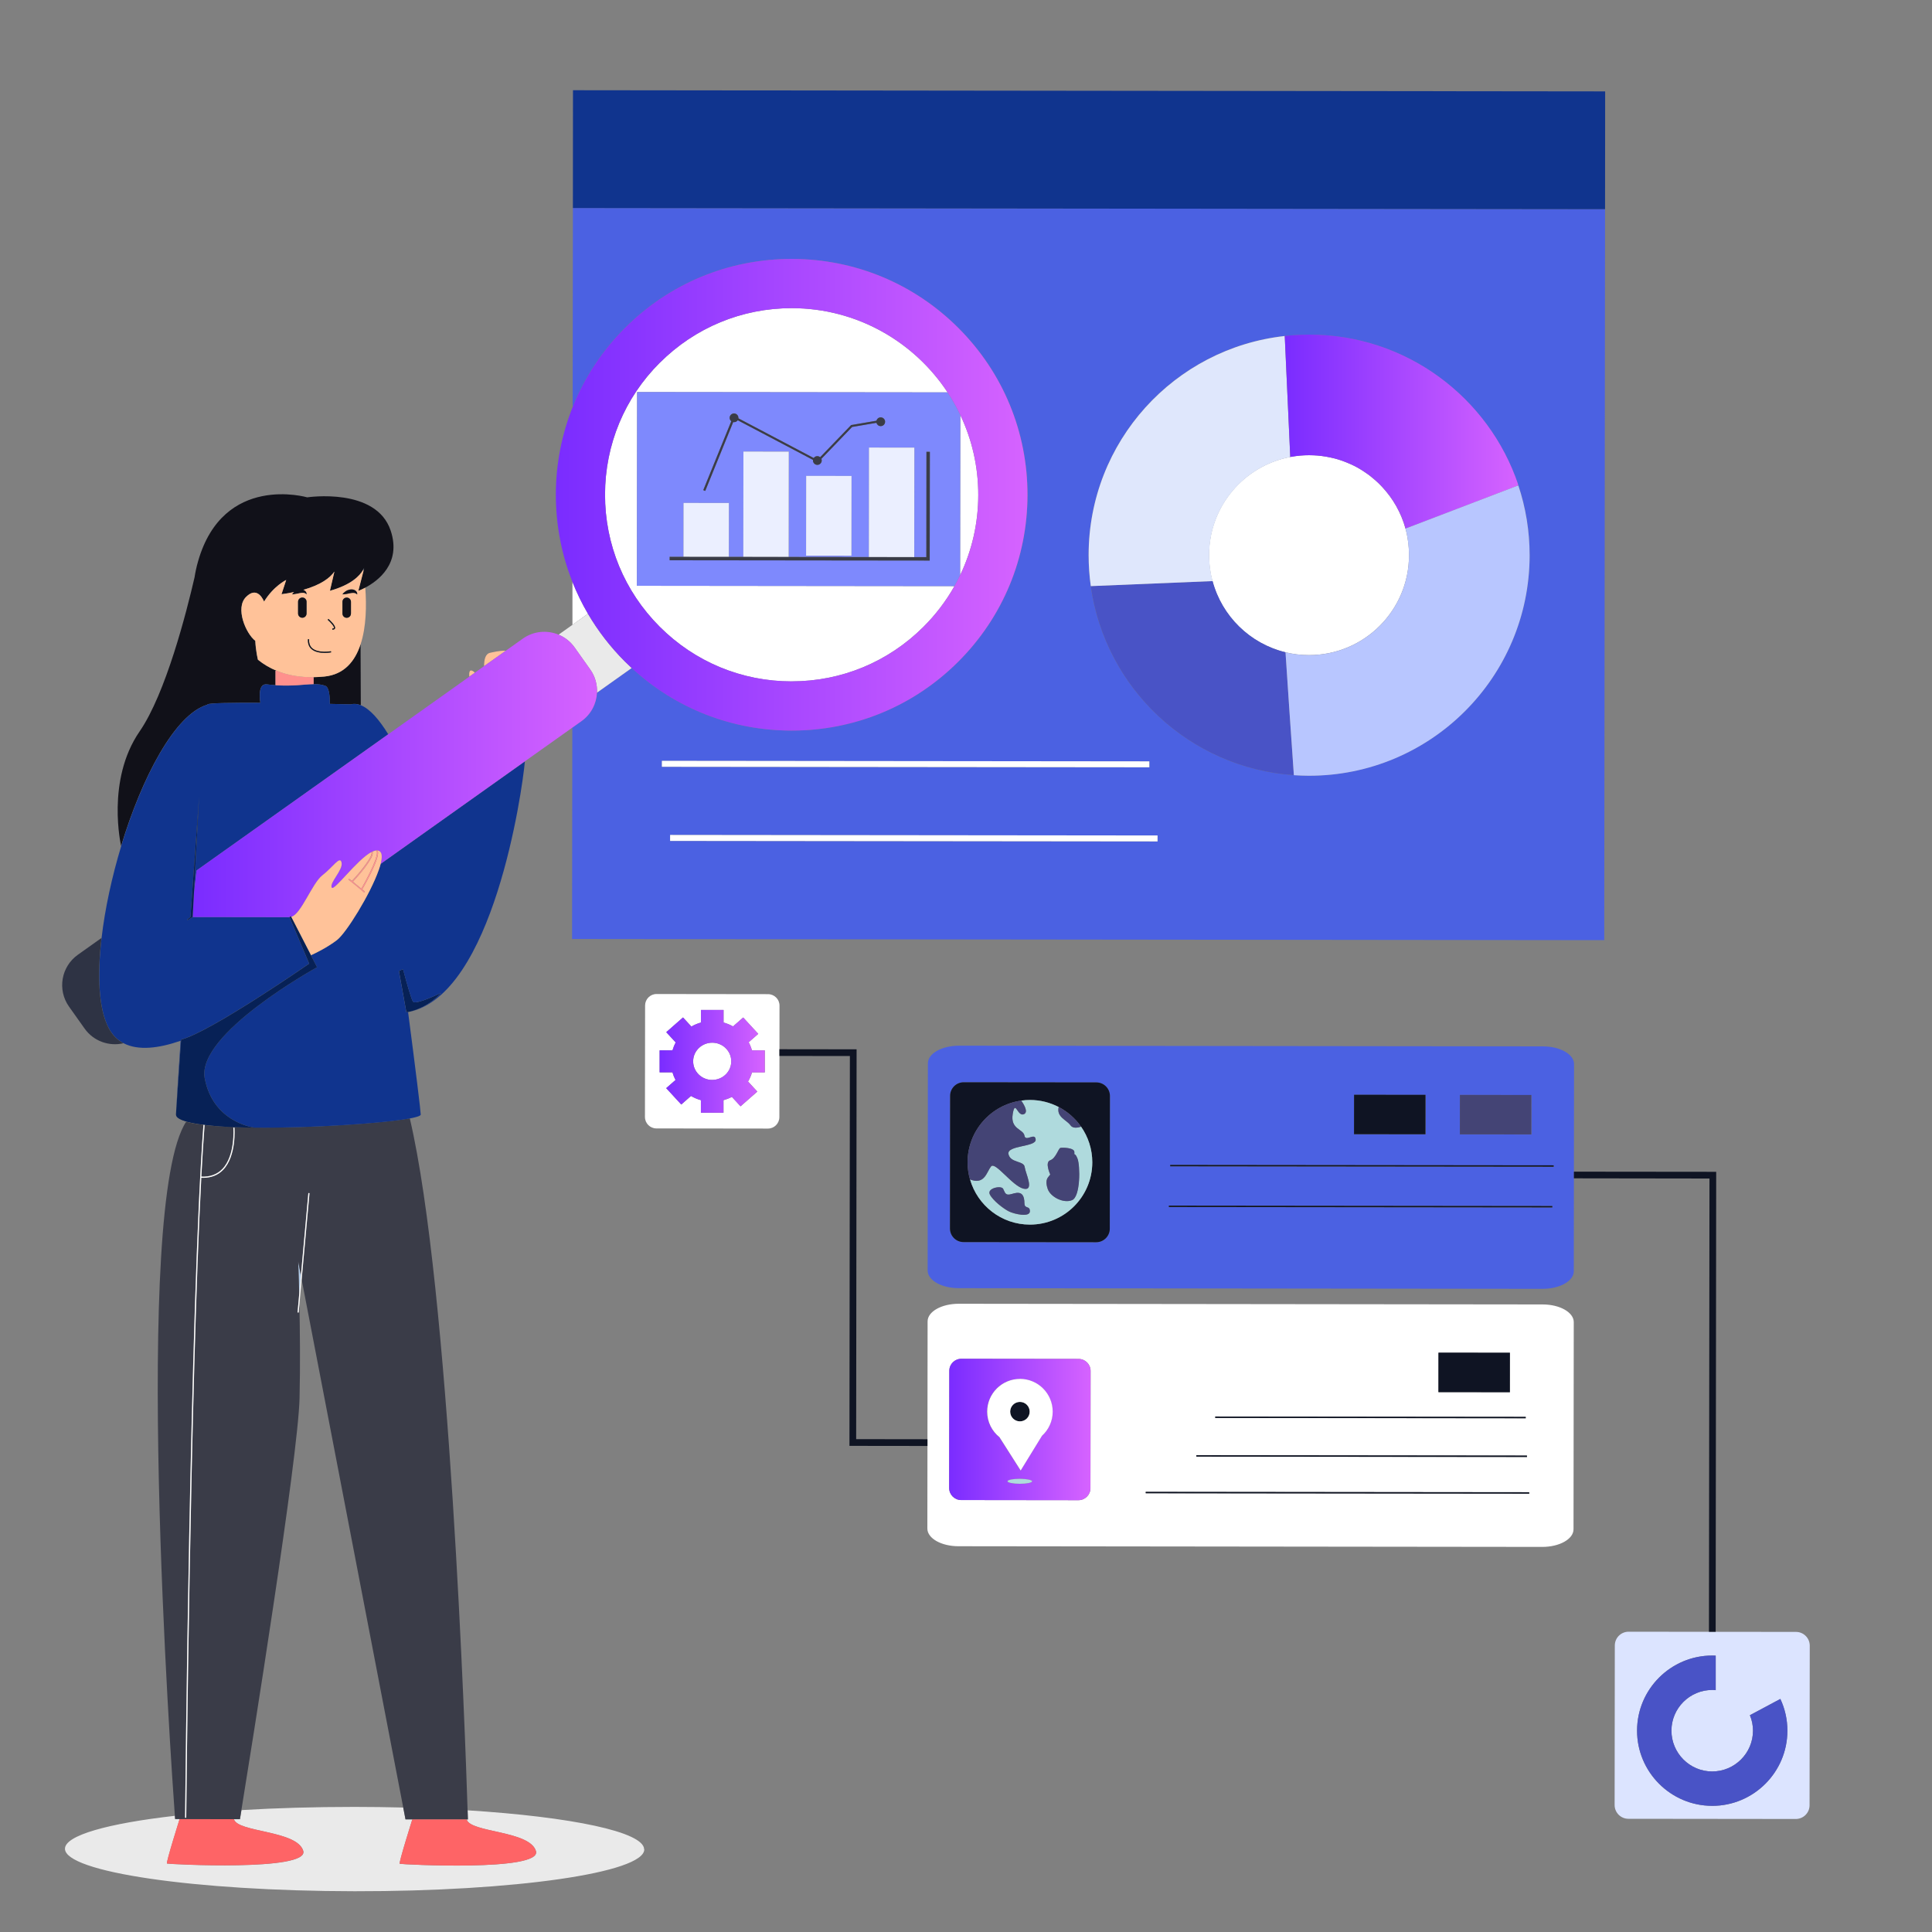
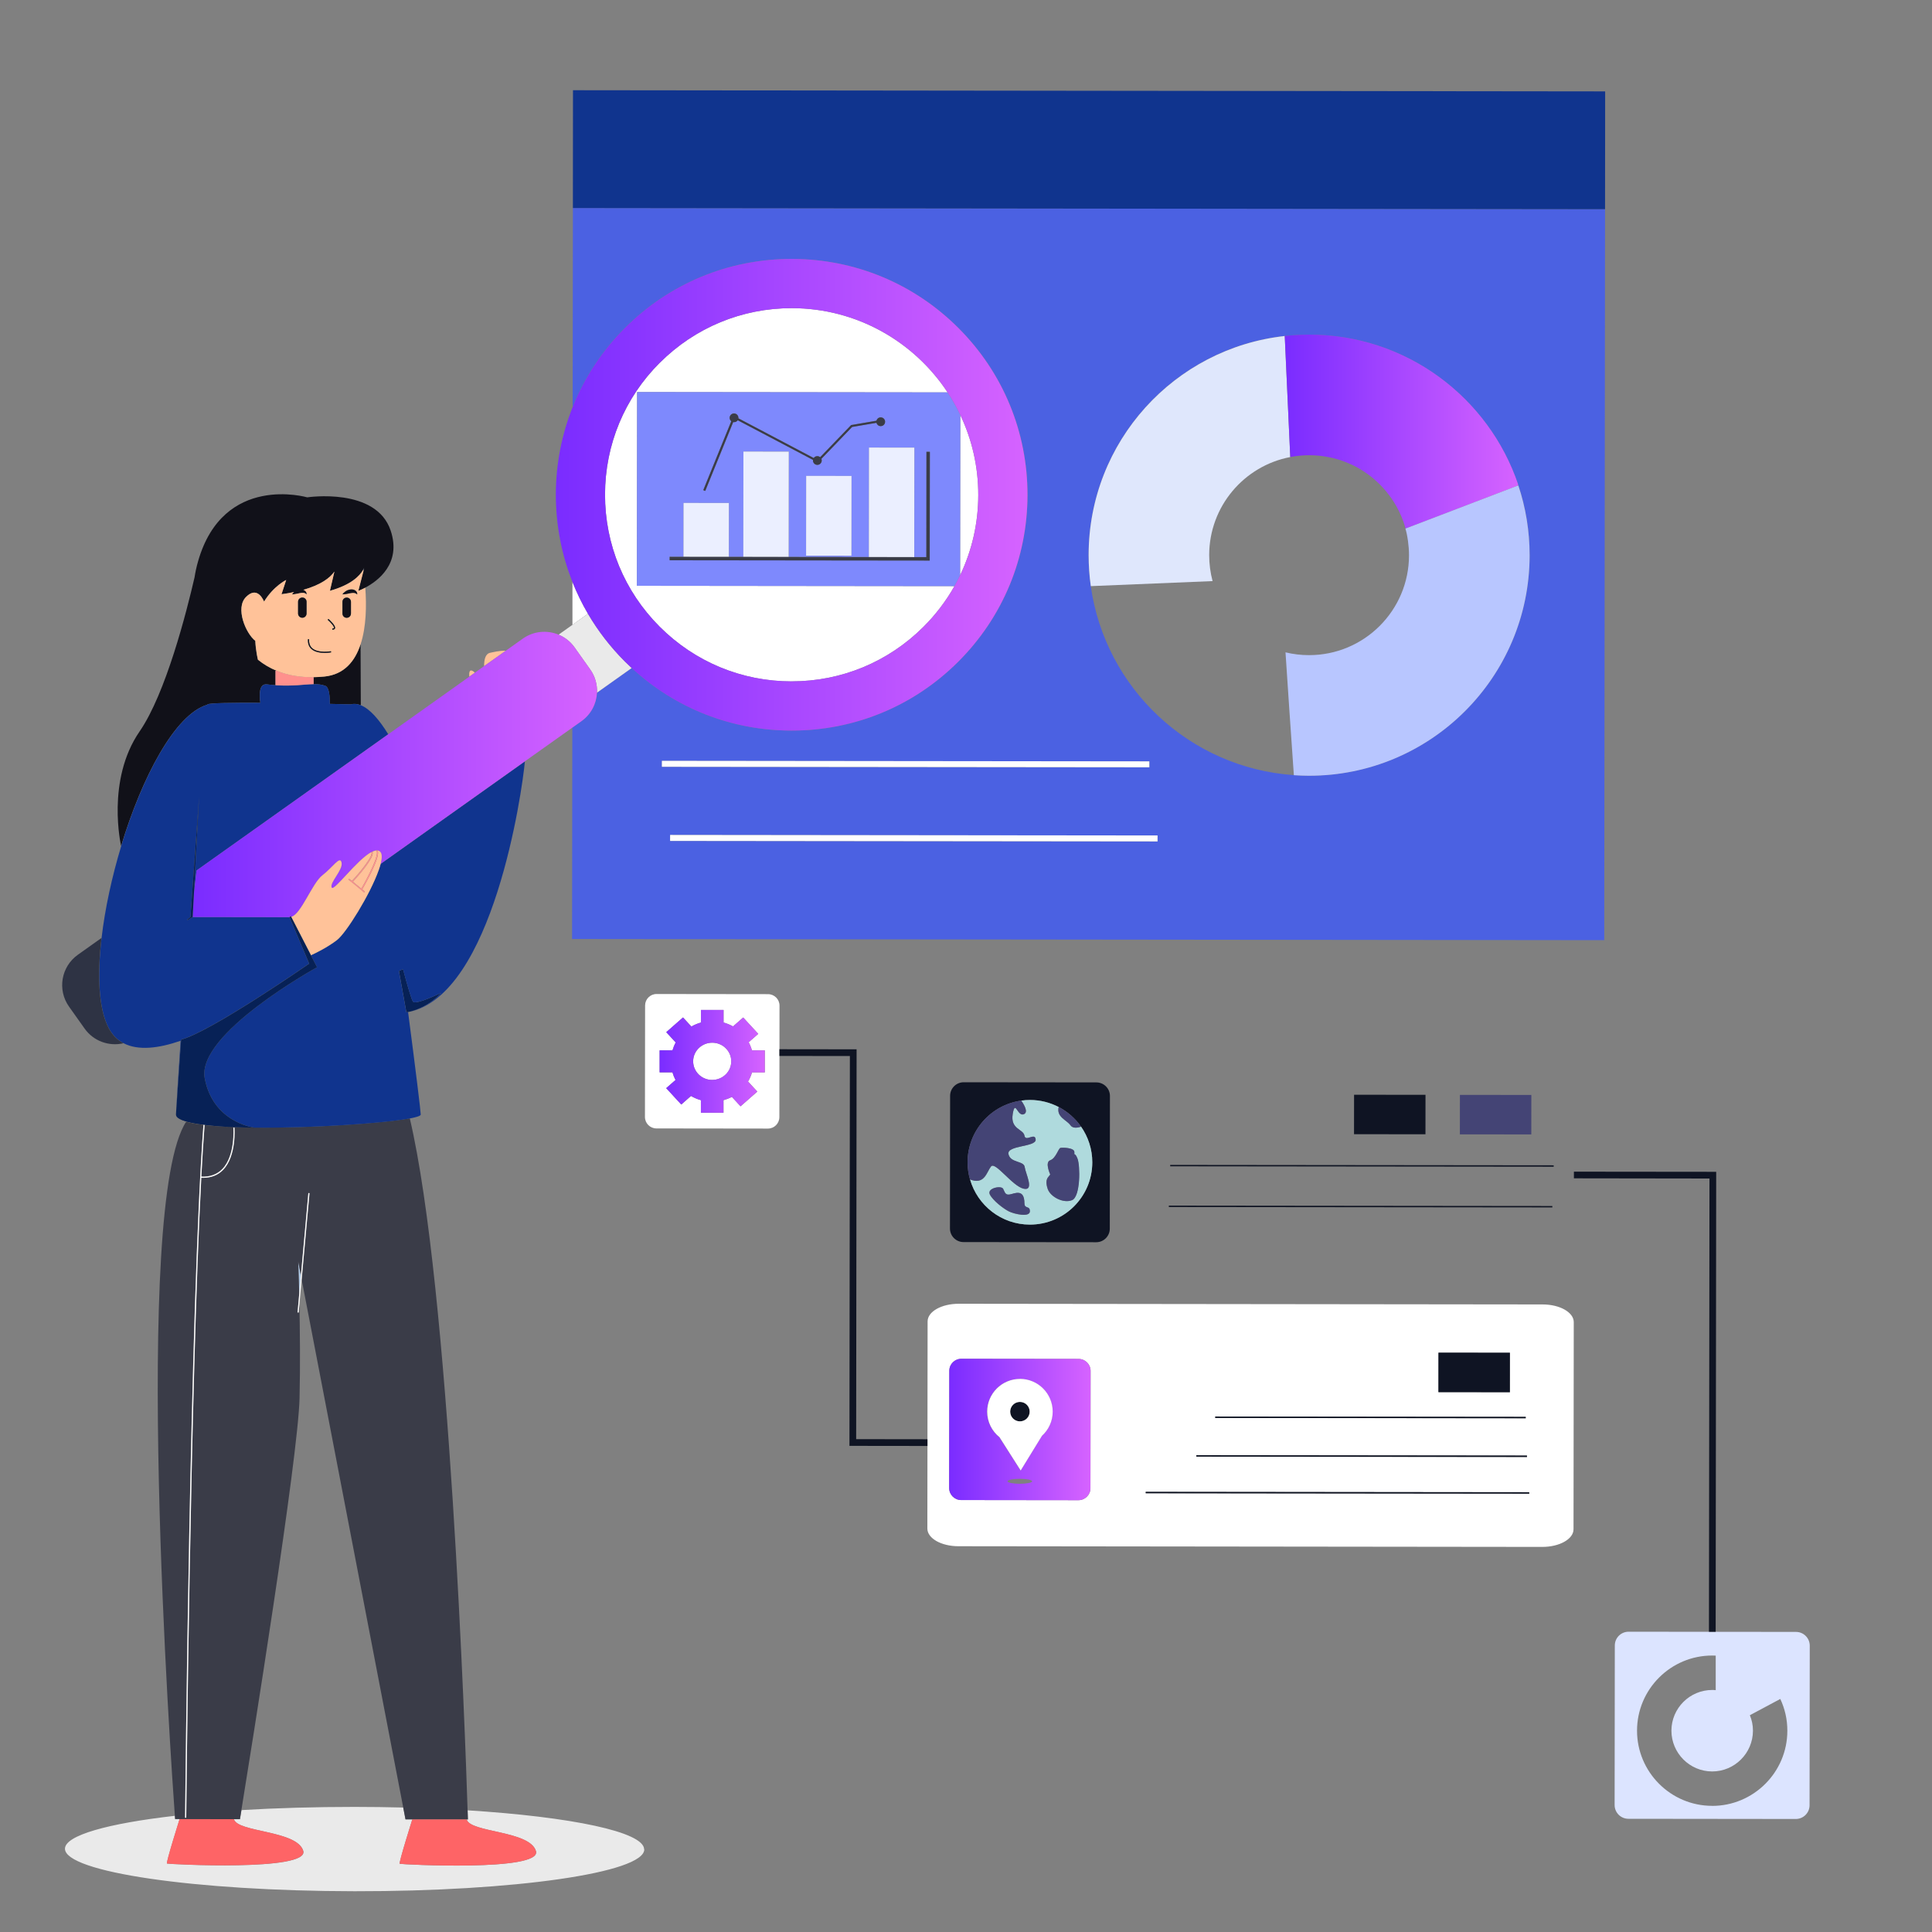
<svg xmlns="http://www.w3.org/2000/svg" xmlns:xlink="http://www.w3.org/1999/xlink" id="Layer_1" data-name="Layer 1" viewBox="0 0 400 400">
  <rect x="0" y="0" width="400" height="400" fill="#808080" stroke="none" />
  <defs>
    <style>
      .cls-1 {
        fill: #0f1423;
      }

      .cls-2 {
        fill: #4b61e2;
      }

      .cls-3 {
        fill: url(#linear-gradient-2);
      }

      .cls-4 {
        fill: #fff;
      }

      .cls-5 {
        fill: url(#linear-gradient-4);
      }

      .cls-6 {
        fill: #ebefff;
      }

      .cls-7 {
        fill: #ffc299;
      }

      .cls-8 {
        fill: #dce4ff;
      }

      .cls-9 {
        fill: url(#linear-gradient-3);
      }

      .cls-10 {
        fill: url(#linear-gradient-5);
      }

      .cls-11 {
        fill: #072156;
      }

      .cls-12 {
        fill: #111119;
      }

      .cls-13 {
        fill: #7e89fd;
      }

      .cls-14 {
        fill: #fac97a;
      }

      .cls-15 {
        fill: #b2cdea;
      }

      .cls-16 {
        fill: #10348e;
      }

      .cls-17 {
        fill: #4953c6;
      }

      .cls-18 {
        fill: #3a3c48;
      }

      .cls-19 {
        fill: #444475;
      }

      .cls-20 {
        fill: #fe6466;
      }

      .cls-21 {
        fill: #2e3344;
      }

      .cls-22 {
        fill: #ff908d;
      }

      .cls-23 {
        fill: #eaeaea;
      }

      .cls-24 {
        fill: url(#linear-gradient);
      }

      .cls-25 {
        fill: #dfe7fc;
      }

      .cls-26 {
        fill: #b8c6ff;
      }

      .cls-27 {
        fill: #afdadd;
      }
    </style>
    <linearGradient id="linear-gradient" x1="265.98" y1="89.36" x2="314.32" y2="89.36" gradientUnits="userSpaceOnUse">
      <stop offset="0" stop-color="#7a2cff" />
      <stop offset="1" stop-color="#d663ff" />
    </linearGradient>
    <linearGradient id="linear-gradient-2" x1="136.55" y1="219.73" x2="158.36" y2="219.73" xlink:href="#linear-gradient" />
    <linearGradient id="linear-gradient-3" x1="196.52" y1="295.96" x2="225.8" y2="295.96" xlink:href="#linear-gradient" />
    <linearGradient id="linear-gradient-4" x1="39.89" y1="160.35" x2="123.61" y2="160.35" xlink:href="#linear-gradient" />
    <linearGradient id="linear-gradient-5" x1="115.08" y1="102.44" x2="212.73" y2="102.44" xlink:href="#linear-gradient" />
  </defs>
  <path class="cls-15" d="M75.42,117.53c-.06.13-.12.26-.2.4.01.08.02.17.03.25l.17-.65Z" />
  <path class="cls-15" d="M61.73,261.18s.11,2.67.21,6.79l.35-3.87-.56-2.92Z" />
  <path class="cls-12" d="M42.92,145.89s.03-.05.04-.06c.42-.29,5.22-.35,10.94-.32-.23-1.56-.33-4.04,1.37-3.82.62.08,1.2.13,1.76.17v-2.98s.24,0,.24,0c-1.42-.58-2.72-1.34-3.88-2.29,0,0-.44-1.68-.55-3.92-1.95-1.5-4.21-6.79-1.91-9.08,2.06-2.05,3.27-.08,3.73.96,1.97-3.22,4.58-4.48,4.58-4.48l-.97,2.96c.94-.13,1.8-.28,2.59-.45-.16.13-.31.29-.43.48.33,0,.61-.06.89-.1l.78-.16c.24-.04.47-.07.69-.05.22.02.45.09.68.32.08-.33-.15-.71-.48-.87-.06-.03-.13-.06-.2-.08,3.67-1.04,5.52-2.48,6.43-3.78l-.93,3.98c4.35-1.23,6.16-3.05,6.91-4.38.08-.14.15-.27.2-.4l-.17.65-1.07,4.14s.59-.21,1.43-.65c2.59-1.36,7.57-4.97,5.3-11.81-3.01-9.07-17.28-6.9-17.28-6.9,0,0-17.37-5.06-22.6,13.24-.34,1.17-.57,2.28-.73,3.32-1.65,7.16-5.95,24.04-11.38,31.91-6.98,10.13-3.83,23.65-3.83,23.71,4.33-14.29,11.16-27.26,17.83-29.25Z" />
  <path class="cls-12" d="M67.16,140.07c-.76.08-1.51.12-2.23.13v1.45c.9-.01,1.69.07,2.43.35.84.32.94,2.43.92,3.73,1.76.04,3.26.07,4.32.1.69-.18,1.39-.11,2.1.18l-.05-12.66c-1.16,3.56-3.4,6.3-7.49,6.72Z" />
  <path class="cls-23" d="M133.36,382.89c0-3.61-15.06-6.73-36.54-8.08.04,1.23.06,1.89.06,1.89h-.26c.75,2.76,13.09,2.27,14.35,6.56,1.25,4.28-27.96,2.75-28.21,2.62-.25-.13,2.61-9.19,2.61-9.19h4.77s-6.18,0-6.18,0l-.47-2.46c-3.27-.08-6.64-.13-10.07-.13-8.31,0-16.23.23-23.42.66-.2,1.22-.31,1.89-.31,1.89h-11.51s10.26,0,10.26,0c.75,2.76,13.09,2.27,14.35,6.56s-27.96,2.75-28.21,2.62c-.25-.13,2.61-9.19,2.61-9.19h-.91s-.02-.24-.05-.7c-13.87,1.58-22.77,4.05-22.78,6.82,0,4.82,26.84,8.76,59.96,8.8h0c33.12.04,59.97-3.84,59.98-8.66Z" />
  <path class="cls-20" d="M34.56,385.82c.25.13,29.46,1.66,28.21-2.62s-13.59-3.79-14.35-6.56h-10.26s-.99-.01-.99-.01c0,0-2.86,9.06-2.61,9.19Z" />
  <path class="cls-18" d="M37.17,376.63h.99s11.51.01,11.51.01c0,0,.11-.67.31-1.89,1.88-11.59,11.76-72.94,12.04-85.31.16-6.89.08-14.01-.03-19.38l-.15,1.69-.23-.02.34-3.76c-.1-4.12-.21-6.79-.21-6.79l.56,2.92,1.55-17.1.23.02-1.62,17.91,21.02,109.28.47,2.46h6.18s6.48.01,6.48.01h0s.26,0,.26,0c0,0-.02-.66-.06-1.89-.46-14.48-3.72-108.2-11.97-143.26-5.57,1.04-20.36,2.04-32.15,1.91.04,0,.07,0,.07,0,0,0-1.96,0-4.52-.12-2.19-.09-4.19-.23-5.89-.43-.24,3.12-.46,6.72-.67,10.69,1.78.08,3.24-.44,4.33-1.56,2.74-2.82,2.29-8.52,2.29-8.58l.23-.02c0,.06.46,5.87-2.35,8.77-1.06,1.09-2.45,1.64-4.14,1.64-.12,0-.25,0-.37-.01-2.28,43.47-3.11,131.54-3.12,132.5h-.24c0-1.06,1-106.31,3.8-143.45h.12c-1.47-.17-2.71-.39-3.67-.66-11.25,17.04-3.09,133.57-2.36,143.7.03.46.05.7.05.7h.91Z" />
  <path class="cls-16" d="M37.47,215.44c0-.14.01-.21.01-.21,6.09-1.55,26.53-15.73,26.53-15.73l-4.08-9.61h0s-20.04-.03-20.04-.03l-1.11.68v-.19s.65-.49.65-.49l1.79-24.99-1.08,20.27.55-4.92,33.68-23.93,6.01-4.27c-1.9-3.08-3.82-5.27-5.68-6.01-.71-.28-1.42-.35-2.1-.18-1.06-.03-2.56-.06-4.32-.1.02-1.3-.08-3.41-.92-3.73-.75-.28-1.54-.36-2.43-.35-1.92.03-4.34.47-7.89.22-.56-.04-1.15-.1-1.76-.17-1.7-.21-1.59,2.27-1.37,3.82-5.72-.04-10.52.02-10.94.32-.01,0-.02.03-.04.06-6.67,1.99-13.5,14.96-17.83,29.25-1.93,6.37-3.37,13.01-4.07,19.05-.91,7.83-.6,14.66,1.46,18.61.77,1.48,1.83,2.51,3.1,3.18,3.02,1.57,7.24,1.07,11.8-.51-.54,8.11-.91,13.97-.96,15.23,0,0,0,0,0,0,0,0,0,0,0,0,.14-1.98.93-13.55,1.05-15.26Z" />
  <path class="cls-14" d="M42.36,232.92s0,0,0,0c1.71.2,3.7.34,5.89.43-4.4-.2-10.58-.73-11.66-2.16.29.41.98.75,1.98,1.04.96.27,2.2.5,3.67.67h.11Z" />
  <path class="cls-11" d="M91.34,205.55s-5.17,2.54-5.81,1.84c-.3-.32-1.21-3.42-2.08-6.73-.34.14-.63.27-.86.36.77,4.33,1.55,8.57,1.55,8.57,0,0,.13-.02.36-.06.02,0,.04,0,.06-.01,1.11-.23,4.21-1.1,6.78-3.97Z" />
  <path class="cls-4" d="M202.54,102.48c0-5.93-1.33-11.55-3.72-16.57l-.04,33.19c2.45-5.12,3.75-10.77,3.76-16.62Z" />
  <path class="cls-4" d="M118.52,120.49v8.87s3.21-2.29,3.21-2.29c-1.24-2.11-2.31-4.31-3.21-6.58Z" />
  <path class="cls-2" d="M163.91,53.61h.06c13.04.01,25.3,5.11,34.51,14.34,9.21,9.23,14.28,21.5,14.26,34.54-.01,13.04-5.11,25.3-14.34,34.51-9.22,9.2-21.46,14.26-34.48,14.26h-.06c-12.37-.01-24.04-4.6-33.07-12.96l-7.18,5.1c-.11,2.28-1.22,4.48-3.23,5.91l-1.89,1.34-.05,43.76,213.7.24.17-151.35-213.7-.24-.05,41.21c2.43-6.07,6.09-11.65,10.86-16.41,9.22-9.2,21.46-14.26,34.48-14.26ZM137.06,157.53l100.92.11v1.23s-100.92-.11-100.92-.11v-1.23ZM239.68,174.22l-100.92-.11v-1.23s100.92.11,100.92.11v1.23ZM265.98,69.56c.51-.05,1.01-.1,1.52-.14,1.18-.09,2.38-.14,3.59-.14,20.1.02,37.16,13.04,43.23,31.09.01.04.03.08.04.11,1.52,4.56,2.34,9.43,2.34,14.5-.03,25.21-20.49,45.64-45.71,45.61-1.04,0-2.08-.04-3.1-.11-21.62-1.48-39.09-17.99-42.06-39.15-.3-2.11-.45-4.26-.45-6.45.03-23.49,17.78-42.81,40.6-45.33Z" />
  <path class="cls-4" d="M163.86,141.07s.03,0,.04,0c10.3,0,19.99-4.01,27.29-11.29,2.55-2.54,4.7-5.38,6.42-8.43l-65.75-.07.05-40.11,64.28.07c-6.91-10.48-18.77-17.42-32.24-17.44-.01,0-.03,0-.04,0-10.3,0-19.99,4.01-27.29,11.29-7.31,7.29-11.34,16.99-11.35,27.31-.01,10.32,4,20.03,11.29,27.33,7.29,7.31,16.99,11.34,27.31,11.35Z" />
-   <path class="cls-4" d="M266.15,135.05c1.56.38,3.19.58,4.86.58,11.42.01,20.7-9.24,20.71-20.67,0-1-.07-1.99-.21-2.96-.03-.19-.06-.38-.09-.57-.01-.06-.02-.13-.03-.19-.03-.16-.06-.33-.09-.49,0-.02,0-.04-.01-.07-.09-.42-.19-.84-.31-1.26-.9-3.28-2.59-6.22-4.85-8.63,0,0-.01-.01-.02-.02-.18-.2-.37-.39-.56-.58,0,0-.01-.01-.02-.02-.29-.29-.59-.56-.9-.83-.31-.27-.62-.53-.94-.78,0,0-.01-.01-.02-.02-.21-.16-.41-.31-.63-.46-.02-.01-.04-.03-.06-.04-.21-.15-.42-.29-.63-.43-.02-.02-.05-.03-.07-.05-.21-.14-.43-.27-.64-.4-.02-.01-.04-.02-.06-.04-.22-.13-.45-.26-.68-.39,0,0-.01,0-.02-.01-.24-.13-.47-.25-.72-.37,0,0,0,0-.01,0-.23-.11-.47-.22-.71-.33-.03-.01-.05-.02-.08-.03-.23-.1-.46-.2-.69-.29-.03-.01-.07-.03-.1-.04-.23-.09-.46-.18-.69-.26-.04-.01-.07-.02-.11-.04-.24-.08-.47-.16-.71-.23-.03,0-.06-.02-.09-.03-.25-.07-.5-.15-.76-.21,0,0-.02,0-.03,0-.25-.07-.51-.13-.77-.18-.02,0-.04,0-.06-.01-.25-.05-.5-.1-.76-.15-.04,0-.07-.01-.11-.02-.25-.04-.5-.08-.75-.11-.04,0-.09-.01-.13-.02-.25-.03-.5-.06-.75-.08-.04,0-.08,0-.12-.01-.26-.02-.52-.04-.78-.05-.03,0-.06,0-.09,0-.27-.01-.55-.02-.83-.02-1.22,0-2.42.1-3.59.31-.12.02-.23.04-.35.07-9.55,1.82-16.77,10.21-16.78,20.29,0,1.86.24,3.67.7,5.38,1.94,7.28,7.76,12.97,15.1,14.75Z" />
  <polygon class="cls-16" points="332.33 18.92 118.63 18.68 118.61 43.07 118.61 43.07 332.31 43.31 332.33 18.92" />
  <path class="cls-17" d="M283.7,98.58c.32.25.64.51.94.78-.31-.27-.62-.53-.94-.78Z" />
  <path class="cls-17" d="M314.35,100.49s-.03-.08-.04-.11l-.23.22.27-.1Z" />
-   <path class="cls-17" d="M251.05,120.3l-25.22,1.04c2.97,21.16,20.44,37.67,42.06,39.15-.63-8.83-1.36-19.84-1.73-25.44-7.35-1.78-13.16-7.47-15.1-14.75Z" />
  <path class="cls-17" d="M290.98,109.43c-.9-3.27-2.59-6.22-4.85-8.63,2.26,2.41,3.94,5.36,4.85,8.63h0Z" />
  <path class="cls-25" d="M251.05,120.3c-.46-1.72-.7-3.52-.7-5.38.01-10.08,7.23-18.47,16.78-20.29l-1.14-25.06c-22.82,2.51-40.58,21.84-40.6,45.33,0,2.19.15,4.34.45,6.45l25.22-1.04Z" />
  <path class="cls-24" d="M267.47,94.56c1.17-.2,2.36-.31,3.59-.31.28,0,.55,0,.83.02.03,0,.06,0,.09,0,.26.01.52.03.78.05.04,0,.08,0,.12.01.25.02.5.05.75.08.04,0,.09.01.13.02.25.03.5.07.75.11.04,0,.07.01.11.02.25.04.51.09.76.15.02,0,.04,0,.06.01.26.06.51.12.77.18,0,0,.02,0,.03,0,.25.07.51.14.76.21.03,0,.06.02.09.03.24.07.48.15.71.23.04.01.07.02.11.04.23.08.46.17.69.26.03.01.07.03.1.04.23.09.46.19.69.29.03.01.05.02.08.03.24.11.47.22.71.33,0,0,0,0,.01,0,.24.12.48.24.72.37,0,0,.01,0,.02.01.23.12.45.25.68.39.02.01.04.02.06.04.22.13.43.26.64.4.02.02.05.03.07.05.21.14.42.28.63.43.02.01.04.03.06.04.21.15.42.31.63.46,0,0,.01.01.02.02.32.25.64.51.94.78.31.27.61.55.9.83,0,0,.01.01.02.02.19.19.38.38.56.58,0,0,.01.01.02.02,2.26,2.41,3.95,5.36,4.85,8.63l23.1-8.84.23-.22c-6.07-18.05-23.13-31.07-43.23-31.09-1.21,0-2.4.04-3.59.14-.51.04-1.01.09-1.52.14l1.14,25.06c.11-.03.23-.05.35-.07Z" />
  <path class="cls-26" d="M290.98,109.43h0c.12.42.22.83.31,1.26,0,.02,0,.04.01.07.03.16.06.33.09.49.01.06.02.13.03.19.03.19.06.38.09.57.13.96.21,1.95.21,2.96-.01,11.43-9.29,20.68-20.71,20.67-1.67,0-3.3-.2-4.86-.58.37,5.6,1.1,16.61,1.73,25.44,1.03.07,2.06.1,3.1.11,25.21.03,45.68-20.39,45.71-45.61,0-5.07-.81-9.94-2.34-14.5l-.27.1-23.1,8.84Z" />
  <path class="cls-13" d="M131.86,121.28l65.75.07c.42-.74.81-1.49,1.17-2.25l.04-33.19c-.77-1.62-1.65-3.18-2.63-4.67l-64.28-.07-.05,40.11ZM151.07,86.5c0-.5.41-.91.91-.91.5,0,.91.41.91.91,0,.03,0,.06,0,.1l15.59,8.22c.17-.23.44-.39.74-.39.22,0,.43.09.59.22l6.41-6.65,5.25-.9c.1-.4.45-.7.88-.7.5,0,.91.41.91.91,0,.5-.41.91-.91.91-.43,0-.78-.29-.88-.69l-5.04.86-6.36,6.6c.04.11.07.22.07.34,0,.5-.41.91-.91.91-.5,0-.91-.41-.91-.91,0-.04,0-.08.01-.12l-15.58-8.21c-.16.24-.44.4-.76.4-.06,0-.12,0-.18-.02l-5.79,14.25-.4-.16,5.8-14.27c-.21-.17-.34-.42-.34-.7ZM176.31,98.55l-.02,16.51h-9.39s.02-16.52.02-16.52h9.39ZM138.65,115.29h2.87s.01-11.16.01-11.16h9.39s-.01,11.17-.01,11.17h2.99s.02-21.81.02-21.81h9.39s-.02,21.82-.02,21.82l16.61.02.03-22.67h9.39s-.03,22.68-.03,22.68h2.5s.02-21.81.02-21.81h.7s-.03,22.51-.03,22.51l-53.85-.06v-.7Z" />
  <rect class="cls-6" x="173.27" y="99.32" width="22.67" height="9.39" transform="translate(80.39 288.5) rotate(-89.94)" />
  <rect class="cls-6" x="163.35" y="102.11" width="16.51" height="9.39" transform="translate(64.61 278.28) rotate(-89.94)" />
  <rect class="cls-6" x="147.7" y="99.72" width="21.81" height="9.39" transform="translate(54.02 262.9) rotate(-89.94)" />
  <rect class="cls-6" x="140.64" y="105.03" width="11.16" height="9.39" transform="translate(36.33 255.82) rotate(-89.94)" />
  <polygon class="cls-18" points="192.52 93.55 191.81 93.54 191.79 115.35 189.29 115.35 179.9 115.34 163.29 115.32 153.9 115.31 150.91 115.31 141.52 115.3 138.65 115.29 138.65 116 192.49 116.06 192.52 93.55" />
  <path class="cls-18" d="M146.01,101.64l5.79-14.25c.06.01.12.02.18.02.32,0,.59-.16.76-.4l15.58,8.21s-.01.08-.01.12c0,.5.41.91.91.91.5,0,.91-.41.91-.91,0-.12-.02-.23-.07-.34l6.36-6.6,5.04-.86c.1.39.45.69.88.69.5,0,.91-.41.91-.91,0-.5-.41-.91-.91-.91-.43,0-.79.3-.88.7l-5.25.9-6.41,6.65c-.16-.14-.36-.22-.59-.22-.31,0-.58.15-.74.39l-15.59-8.22s0-.06,0-.1c0-.5-.41-.91-.91-.91-.5,0-.91.41-.91.91,0,.29.13.54.34.7l-5.8,14.27.4.16Z" />
  <rect class="cls-4" x="186.9" y="107.74" width="1.23" height="100.92" transform="translate(29.1 345.54) rotate(-89.94)" />
  <rect class="cls-4" x="188.6" y="123.08" width="1.23" height="100.92" transform="translate(15.46 362.57) rotate(-89.94)" />
  <path class="cls-23" d="M118.96,134.04l3.23,4.55c1.04,1.46,1.49,3.16,1.41,4.82l7.18-5.1c-.49-.45-.97-.91-1.44-1.38-2.98-2.99-5.53-6.3-7.61-9.85l-3.22,2.29-2.86,2.03c1.29.54,2.45,1.42,3.31,2.64Z" />
  <path class="cls-4" d="M161.36,231.3l.03-23.1c0-1.31-1.06-2.36-2.36-2.37l-23.1-.03c-1.31,0-2.36,1.06-2.37,2.36l-.03,23.1c0,1.31,1.06,2.36,2.36,2.37l23.1.03c1.31,0,2.36-1.06,2.37-2.36ZM158.36,222.03h-2.66c-.19.67-.47,1.3-.82,1.89l1.92,2.08-3.47,3.05-1.79-1.95c-.55.29-1.13.51-1.74.68v2.6s-4.67,0-4.67,0v-2.6c-.73-.2-1.42-.5-2.06-.87l-2.01,1.77-3.12-3.39,1.93-1.69c-.26-.5-.48-1.02-.63-1.57h-2.66s0-4.57,0-4.57h2.66c.17-.57.39-1.12.67-1.63l-1.96-2.13,3.47-3.05,1.73,1.88c.62-.35,1.29-.64,1.99-.83v-2.6s4.67,0,4.67,0v2.6c.69.19,1.35.47,1.95.81l2.11-1.85,3.12,3.39-1.93,1.69-.05.05c.2.37.37.75.51,1.15.06.17.12.35.17.53h2.66s0,4.57,0,4.57Z" />
  <path class="cls-4" d="M150.15,216.92c-.7-.65-1.65-1.04-2.69-1.04-1.04,0-1.98.39-2.69,1.03-.77.7-1.26,1.7-1.26,2.82,0,2.13,1.76,3.86,3.94,3.86,2.18,0,3.95-1.72,3.95-3.85,0-1.11-.48-2.11-1.25-2.81Z" />
  <path class="cls-3" d="M155.52,216.94c-.14-.4-.31-.79-.51-1.15l.05-.05,1.93-1.69-3.12-3.39-2.11,1.85c-.61-.35-1.26-.62-1.96-.81v-2.6s-4.67,0-4.67,0v2.6c-.71.19-1.38.48-2,.83l-1.73-1.88-3.47,3.05,1.96,2.13c-.28.51-.5,1.06-.67,1.63h-2.66s0,4.56,0,4.56h2.66c.16.55.37,1.08.63,1.58l-1.93,1.69,3.12,3.39,2.01-1.77c.64.37,1.33.67,2.06.87v2.6s4.67,0,4.67,0v-2.6c.61-.17,1.2-.39,1.74-.68l1.79,1.95,3.47-3.05-1.92-2.08c.35-.59.63-1.22.82-1.89h2.66s0-4.56,0-4.56h-2.66c-.05-.18-.11-.36-.17-.53ZM147.45,223.59c-2.18,0-3.94-1.73-3.94-3.86,0-1.11.49-2.12,1.26-2.82.71-.64,1.65-1.03,2.69-1.03,1.04,0,1.99.4,2.69,1.04.77.7,1.25,1.7,1.25,2.81,0,2.13-1.77,3.85-3.95,3.85Z" />
  <path class="cls-4" d="M319.38,270.07l-120.88-.14c-3.57,0-6.45,1.62-6.45,3.65l-.03,24.4h0v1.39h0l-.02,17.1c0,2.02,2.87,3.66,6.44,3.66l120.88.14c3.57,0,6.46-1.63,6.46-3.65l.05-42.89c0-2.02-2.88-3.66-6.45-3.66ZM297.84,280.07l14.79.02v8.17s-14.79-.02-14.79-.02v-8.17ZM251.62,293.29l64.28.07v.29s-64.28-.07-64.28-.07v-.29ZM247.71,301.3l68.45.08v.29s-68.45-.08-68.45-.08v-.29ZM225.77,308.12c0,1.37-1.12,2.48-2.49,2.48l-24.28-.03c-1.37,0-2.48-1.12-2.48-2.49l.03-24.28c0-1.37,1.12-2.48,2.49-2.48l24.28.03c1.37,0,2.48,1.12,2.48,2.49l-.03,24.28ZM316.63,309.27l-79.4-.09v-.29s79.41.09,79.41.09v.29Z" />
  <path class="cls-9" d="M223.31,281.35l-24.28-.03c-1.37,0-2.49,1.11-2.49,2.48l-.03,24.28c0,1.37,1.11,2.49,2.48,2.49l24.28.03c1.37,0,2.49-1.11,2.49-2.48l.03-24.28c0-1.37-1.11-2.49-2.48-2.49ZM211.14,307.2c-1.41,0-2.55-.23-2.55-.52s1.14-.51,2.55-.51c1.41,0,2.55.23,2.55.52,0,.28-1.14.51-2.55.51ZM215.71,297.28h0s-4.41,7.18-4.41,7.18l-4.39-6.9h0c-1.55-1.24-2.54-3.15-2.54-5.29,0-3.74,3.04-6.78,6.78-6.77,3.75,0,6.78,3.04,6.77,6.79,0,1.99-.86,3.76-2.22,5Z" />
  <path class="cls-1" d="M211.16,290.25c-1.11,0-2.01.9-2.02,2.01,0,1.11.9,2.01,2.01,2.02,1.12,0,2.02-.9,2.02-2.01,0-1.11-.9-2.01-2.02-2.02Z" />
  <path class="cls-4" d="M211.17,285.49c-3.74,0-6.78,3.03-6.78,6.77,0,2.14.99,4.05,2.54,5.29h0s4.39,6.9,4.39,6.9l4.41-7.18h0c1.36-1.24,2.22-3.02,2.22-5,0-3.74-3.02-6.78-6.77-6.79ZM211.16,294.28c-1.11,0-2.01-.9-2.01-2.02,0-1.11.9-2.01,2.02-2.01,1.12,0,2.02.9,2.02,2.02,0,1.11-.9,2.01-2.02,2.01Z" />
-   <path class="cls-27" d="M211.14,306.17c-1.41,0-2.55.23-2.55.51s1.14.51,2.55.52c1.41,0,2.55-.23,2.55-.51,0-.28-1.14-.51-2.55-.52Z" />
-   <path class="cls-2" d="M319.44,216.64l-120.88-.14c-3.57,0-6.45,1.62-6.45,3.65l-.05,42.89c0,2.02,2.87,3.66,6.44,3.66l120.88.14c3.57,0,6.46-1.63,6.46-3.65l.05-42.89c0-2.02-2.88-3.66-6.45-3.66ZM302.28,226.7l14.79.02v8.17s-14.79-.02-14.79-.02v-8.17ZM280.37,226.67l14.79.02v8.17s-14.79-.02-14.79-.02v-8.17ZM229.77,254.39c0,1.55-1.26,2.81-2.81,2.81l-27.47-.03c-1.55,0-2.81-1.26-2.81-2.81l.03-27.47c0-1.55,1.26-2.81,2.81-2.81l27.47.03c1.55,0,2.81,1.26,2.81,2.81l-.03,27.47ZM321.42,250l-79.4-.09v-.29s79.41.09,79.41.09v.29ZM321.7,241.57l-79.4-.09v-.29s79.41.09,79.41.09v.29Z" />
  <path class="cls-1" d="M226.99,224.1l-27.47-.03c-1.55,0-2.81,1.26-2.81,2.81l-.03,27.47c0,1.55,1.26,2.81,2.81,2.81l27.47.03c1.55,0,2.81-1.26,2.81-2.81l.03-27.47c0-1.55-1.26-2.81-2.81-2.81ZM213.22,253.54c-5.89,0-10.85-3.96-12.39-9.35-.33-1.13-.5-2.33-.5-3.56,0-6.51,4.84-11.89,11.11-12.76.59-.09,1.19-.13,1.81-.13,2.14,0,4.16.53,5.94,1.45h0c1.85.97,3.45,2.37,4.63,4.08,1.46,2.09,2.32,4.64,2.32,7.38,0,7.13-5.79,12.9-12.92,12.89Z" />
  <path class="cls-27" d="M221.63,232.98c-.76-1.11-2.95-1.68-2.44-3.78h0c-1.78-.93-3.8-1.46-5.94-1.46-.62,0-1.22.04-1.81.13.74,1.06,1.4,2.36.62,2.78-1.39.76-1.85-3.19-2.38,0-.53,3.2,2.2,3.09,2.43,4.48.22,1.39,2.21-.76,2.32.81.12,1.57-6.04,1.15-5.63,3.02.4,1.86,3.19,1.34,3.36,2.67.17,1.34,2.09,5-.23,4.48-2.33-.53-5.87-5.7-6.74-4.6-.87,1.11-1.28,3.6-3.89,2.84-.17-.04-.32-.1-.46-.16,1.54,5.39,6.5,9.35,12.39,9.35,7.13,0,12.91-5.76,12.92-12.89,0-2.74-.86-5.29-2.32-7.38-.7.23-1.72.4-2.19-.29ZM213.22,250.82c-.04,1.28-3.25.54-4.34,0-1.08-.54-3.29-2.21-3.95-3.51-.66-1.3,2.36-1.91,2.75-1.17.39.74.42,1.32,1.35,1.18.93-.14,3.06-1.36,3.06,1.85,0,1.24,1.16.39,1.12,1.67ZM221.96,248.47c-1.74.75-4.49-.64-5.06-2.33-.57-1.69-.05-2.27.24-2.61l.29-.35c-.06-.17-1.16-2.56,0-2.96,1.16-.41,1.69-2.44,2.09-2.55.41-.12,2.96-.05,2.9.87-.06.93.06-.12.64,1.34.58,1.45.63,7.84-1.11,8.6Z" />
  <path class="cls-19" d="M205.18,241.5c.87-1.11,4.41,4.07,6.74,4.6,2.32.53.4-3.14.23-4.48-.17-1.33-2.96-.81-3.36-2.67-.41-1.86,5.75-1.45,5.63-3.02-.11-1.57-2.09.58-2.32-.81-.23-1.39-2.96-1.28-2.43-4.48.53-3.19.98.76,2.38,0,.78-.42.12-1.72-.62-2.78-6.27.87-11.1,6.25-11.11,12.76,0,1.24.17,2.43.5,3.56.14.06.3.11.46.16,2.61.75,3.02-1.74,3.89-2.84Z" />
  <path class="cls-19" d="M222.44,238.54c.06-.93-2.5-.99-2.9-.87-.41.12-.93,2.15-2.09,2.55-1.16.41-.06,2.79,0,2.96l-.29.35c-.29.35-.81.93-.24,2.61.57,1.69,3.31,3.08,5.06,2.33s1.69-7.14,1.11-8.6c-.58-1.45-.7-.41-.64-1.34Z" />
  <path class="cls-19" d="M221.63,232.98c.47.69,1.49.52,2.19.29-1.18-1.71-2.78-3.11-4.63-4.07-.51,2.1,1.69,2.68,2.44,3.78Z" />
  <path class="cls-19" d="M212.1,249.15c0-3.21-2.13-1.99-3.06-1.85-.93.14-.97-.44-1.35-1.18-.39-.74-3.41-.13-2.75,1.17.66,1.3,2.86,2.97,3.95,3.51,1.08.54,4.3,1.28,4.34,0,.04-1.28-1.12-.43-1.12-1.67Z" />
  <rect class="cls-1" x="281.85" y="201.68" width=".29" height="79.4" transform="translate(40.3 523.11) rotate(-89.94)" />
  <rect class="cls-1" x="281.79" y="267.26" width=".29" height="68.45" transform="translate(-19.87 583.08) rotate(-89.94)" />
  <rect class="cls-1" x="283.61" y="261.34" width=".29" height="64.28" transform="translate(-10.04 576.9) rotate(-89.94)" />
  <rect class="cls-1" x="276.78" y="269.37" width=".29" height="79.4" transform="translate(-32.46 585.65) rotate(-89.94)" />
  <rect class="cls-1" x="281.57" y="210.11" width=".29" height="79.4" transform="translate(31.59 531.25) rotate(-89.94)" />
  <rect class="cls-19" x="305.58" y="223.4" width="8.17" height="14.79" transform="translate(78.53 540.2) rotate(-89.94)" />
  <rect class="cls-1" x="283.68" y="223.37" width="8.17" height="14.79" transform="translate(56.67 518.27) rotate(-89.94)" />
  <rect class="cls-1" x="301.14" y="276.77" width="8.17" height="14.79" transform="translate(20.72 589.07) rotate(-89.94)" />
  <path class="cls-8" d="M371.85,337.87l-16.64-.02h-1.39s-16.64-.02-16.64-.02c-1.57,0-2.85,1.27-2.85,2.85l-.04,33.03c0,1.57,1.27,2.85,2.85,2.85l34.66.04c1.57,0,2.85-1.27,2.85-2.85l.04-33.03c0-1.57-1.27-2.85-2.85-2.85ZM354.48,373.88c-8.58,0-15.56-7-15.55-15.58s7-15.55,15.58-15.54c.24,0,.47,0,.71.02v7.15c-.25-.03-.48-.04-.72-.04-4.65,0-8.44,3.77-8.45,8.42,0,4.65,3.78,8.44,8.43,8.45,4.65,0,8.44-3.78,8.45-8.43,0-1.13-.22-2.22-.64-3.21l6.3-3.37c.94,2,1.47,4.23,1.46,6.59,0,8.58-7,15.56-15.58,15.55Z" />
-   <path class="cls-17" d="M362.3,355.12c.42.99.64,2.08.64,3.21,0,4.65-3.8,8.43-8.45,8.43-4.65,0-8.43-3.8-8.43-8.45,0-4.65,3.8-8.43,8.45-8.42.24,0,.47,0,.71.04v-7.15c-.23,0-.46-.02-.7-.02-8.58,0-15.57,6.96-15.58,15.54s6.97,15.57,15.55,15.58c8.58,0,15.57-6.97,15.58-15.55,0-2.35-.52-4.59-1.46-6.59l-6.3,3.37Z" />
  <polygon class="cls-1" points="355.21 337.85 355.32 242.61 325.86 242.58 325.86 243.96 353.93 244 353.82 337.85 353.82 337.85 355.21 337.85" />
  <polygon class="cls-1" points="192.02 297.98 192.02 297.98 177.26 297.96 177.35 217.25 161.37 217.23 161.37 218.62 175.96 218.64 175.87 299.35 192.02 299.37 192.02 299.37 192.02 297.98" />
  <path class="cls-20" d="M90.13,376.69h-4.77s-2.86,9.05-2.61,9.18c.25.13,29.46,1.66,28.21-2.62-1.25-4.28-13.59-3.79-14.35-6.56h0s-6.48,0-6.48,0Z" />
  <path class="cls-7" d="M97.92,138.95c-.71-.41-.81.14-.77,1.15l1.15-.82c-.12-.14-.24-.25-.38-.33Z" />
  <path class="cls-7" d="M101.5,135.15c-.99.19-1.27,1.35-1.27,2.76l4.48-3.18c-1.32-.06-2.72.33-3.21.42Z" />
  <path class="cls-16" d="M78.81,178.85c-.1.4-.23.84-.4,1.3-1.75,5-6.74,13.05-8.66,14.51-2,1.52-4.34,2.66-5.37,3.13l1.27,2.47s-25.05,13.74-23.26,23.02c1.7,8.8,9.51,10.08,10.31,10.19,11.78.12,26.58-.87,32.15-1.91,1.44-.27,2.26-.54,2.26-.8,0-.64-1.08-9.47-2.62-21.22-.23.05-.36.06-.36.06,0,0-.78-4.23-1.55-8.57.23-.1.52-.22.86-.36.87,3.31,1.78,6.4,2.08,6.73.64.69,5.81-1.84,5.81-1.84-2.57,2.87-5.68,3.74-6.78,3.97,17.54-3.4,23.57-45.66,24.12-51.89l-19.65,13.96-10.21,7.26Z" />
  <path class="cls-22" d="M57.27,138.88h-.23s0,2.98,0,2.98c3.55.25,5.97-.19,7.89-.22v-1.45c-2.84.05-5.4-.4-7.65-1.32Z" />
  <path class="cls-7" d="M75.25,118.19c-.01-.09-.02-.17-.03-.25-.75,1.33-2.56,3.16-6.91,4.38l.93-3.98c-.91,1.3-2.76,2.73-6.43,3.78.07.02.13.05.2.08.33.17.56.54.48.87-.24-.23-.47-.3-.68-.32-.22-.02-.45.02-.69.05l-.78.16c-.28.05-.56.11-.89.1.12-.18.27-.34.43-.48-.79.17-1.65.32-2.59.45l.97-2.96s-2.61,1.26-4.58,4.48c-.46-1.04-1.68-3.01-3.73-.96-2.3,2.29-.04,7.58,1.91,9.08.12,2.23.55,3.91.55,3.92,1.16.94,2.46,1.71,3.88,2.29,2.25.92,4.81,1.37,7.66,1.32.73-.01,1.47-.06,2.23-.13,4.09-.42,6.34-3.17,7.49-6.72,1.17-3.58,1.23-7.99.96-11.67-.84.44-1.43.65-1.43.65l1.07-4.14ZM63.47,127.02c0,.49-.4.88-.88.88-.49,0-.88-.4-.88-.88v-2.43c0-.49.4-.88.89-.88.49,0,.88.4.88.88v2.43ZM67.21,135.18c-.88,0-2.01-.15-2.73-.8-.54-.48-.78-1.17-.72-2.04l.24.02c-.06.8.16,1.42.64,1.85,1.24,1.11,3.86.64,3.88.63l.04.23c-.05,0-.62.11-1.35.11ZM69.36,130.1c-.07.18-.25.26-.56.26h0v-.24c.11,0,.3-.01.34-.11.11-.29-.69-1.17-1.3-1.7l.16-.18c.26.23,1.57,1.41,1.36,1.96ZM72.66,127.03c0,.49-.4.88-.88.88-.49,0-.88-.4-.88-.88v-2.43c0-.49.4-.88.89-.88.49,0,.88.4.88.88v2.43ZM73.95,123.06c-.24-.23-.47-.3-.68-.32-.22-.02-.45.02-.69.05l-.78.16c-.28.05-.56.11-.89.1.18-.27.41-.48.67-.65.26-.17.55-.29.87-.35.32-.05.69-.04,1.02.13.33.17.56.54.48.87Z" />
  <path class="cls-21" d="M22.48,212.8c-2.06-3.95-2.38-10.78-1.46-18.61l-4.91,3.49c-3.46,2.46-4.28,7.26-1.82,10.73l3.23,4.55c1.87,2.63,5.09,3.73,8.06,3.03-1.27-.66-2.33-1.7-3.1-3.18Z" />
  <path class="cls-5" d="M40.69,180.21l-.55,4.92-.25,4.73,20.04.03.27-.21.09.17c2.06-.55,4.3-6.95,6.45-8.61,2.21-1.7,3.66-4.15,3.97-2.61.31,1.54-2.6,4.2-2.03,5.17.46.78,5.21-5.77,8.21-7.37,0,0,0,0,0,0l.1-.06.1-.06s0,0,0,0c.34-.16.65-.25.92-.24l.08-.08s.05.06.07.09c.18.02.34.09.48.2.47.37.47,1.3.16,2.57l10.21-7.26,19.65-13.96,9.82-6.97,1.89-1.34c2-1.42,3.12-3.63,3.23-5.91.08-1.66-.37-3.36-1.41-4.82l-3.23-4.55c-.87-1.22-2.02-2.11-3.31-2.64-2.37-.98-5.17-.77-7.42.83l-3.53,2.51-4.48,3.18-1.92,1.37-1.15.82-16.77,11.92-6.01,4.27-33.68,23.93Z" />
  <polygon class="cls-11" points="41.22 164.86 39.43 189.86 38.79 190.35 38.79 190.54 39.89 189.86 40.14 185.13 41.22 164.86" />
  <path class="cls-7" d="M78.41,180.15c.16-.46.29-.9.4-1.3.32-1.26.32-2.2-.16-2.57-.14-.11-.3-.17-.48-.2.72,1.15-2.48,6.84-3.17,8.05.17.14.35.29.54.45l-.15.18c-1.14-.96-3.02-2.51-3.2-2.6l.04-.09-.04-.13s.09-.03.69.44c1.88-2.03,4.43-5.21,4.02-5.97-3,1.6-7.74,8.15-8.21,7.37-.57-.97,2.34-3.63,2.03-5.17-.31-1.54-1.76.91-3.97,2.61-2.14,1.66-4.38,8.05-6.45,8.61l4.08,7.93c1.03-.47,3.38-1.61,5.37-3.13,1.92-1.46,6.91-9.51,8.66-14.51Z" />
  <path class="cls-7" d="M73.06,182.55c.38.3.94.76,1.75,1.44,1.6-2.78,3.78-7.2,3.13-7.82l.09-.09c-.28,0-.59.09-.92.24.59,1.11-3.18,5.29-4.04,6.22Z" />
  <path class="cls-22" d="M72.88,182.4c-.6-.47-.65-.46-.69-.44l.04.13-.04.09c.18.08,2.06,1.64,3.2,2.6l.15-.18c-.19-.16-.37-.31-.54-.45.7-1.21,3.89-6.9,3.17-8.05-.02-.03-.04-.06-.07-.09l-.08.08-.09.09c.65.62-1.53,5.04-3.13,7.82-.81-.68-1.37-1.14-1.75-1.44.86-.93,4.63-5.11,4.04-6.22,0,0,0,0,0,0l-.1.06-.1.06s0,0,0,0c.41.76-2.14,3.94-4.02,5.97Z" />
  <path class="cls-12" d="M71.78,123.72c-.49,0-.88.39-.88.88v2.43c0,.49.39.88.88.88.49,0,.88-.39.88-.88v-2.43c0-.49-.39-.88-.88-.88Z" />
  <path class="cls-12" d="M62.59,123.71c-.49,0-.88.39-.88.88v2.43c0,.49.39.88.88.88.49,0,.88-.39.88-.88v-2.43c0-.49-.39-.88-.88-.88Z" />
  <path class="cls-12" d="M68,128.14l-.16.18c.6.53,1.41,1.41,1.3,1.7-.04.1-.23.12-.34.11v.24h0c.3,0,.49-.09.56-.26.21-.55-1.1-1.73-1.36-1.96Z" />
  <path class="cls-12" d="M64.64,134.2c-.48-.43-.7-1.05-.64-1.85l-.24-.02c-.06.87.18,1.56.72,2.04.73.65,1.85.8,2.73.8.73,0,1.3-.1,1.35-.11l-.04-.23s-2.64.48-3.88-.63Z" />
  <path class="cls-12" d="M73.46,122.19c-.33-.18-.7-.18-1.02-.13-.32.06-.62.18-.87.35-.26.17-.49.38-.67.65.33,0,.61-.06.89-.1l.78-.16c.24-.04.47-.07.69-.05.22.02.45.09.68.32.08-.33-.15-.71-.48-.87Z" />
  <path class="cls-10" d="M129.34,136.92c.47.47.95.93,1.44,1.38,9.03,8.36,20.69,12.94,33.07,12.96h.06c13.02,0,25.27-5.06,34.48-14.26,9.23-9.21,14.32-21.47,14.34-34.51.01-13.04-5.05-25.31-14.26-34.54-9.21-9.23-21.47-14.32-34.51-14.34h-.06c-13.02,0-25.27,5.06-34.48,14.26-4.77,4.76-8.43,10.33-10.86,16.41-2.27,5.68-3.47,11.8-3.48,18.1,0,6.3,1.18,12.43,3.44,18.11.9,2.27,1.97,4.47,3.21,6.58,2.08,3.55,4.63,6.86,7.61,9.85ZM136.62,75.09c7.3-7.28,16.98-11.29,27.29-11.29.01,0,.03,0,.04,0,13.47.02,25.33,6.95,32.24,17.44.98,1.49,1.86,3.05,2.63,4.67,2.39,5.03,3.73,10.65,3.72,16.57,0,5.85-1.3,11.5-3.76,16.62-.37.76-.76,1.52-1.17,2.25-1.72,3.05-3.87,5.89-6.42,8.43-7.3,7.28-16.98,11.29-27.29,11.29-.01,0-.03,0-.04,0-10.32-.01-20.02-4.04-27.31-11.35-7.29-7.31-11.3-17.01-11.29-27.33.01-10.32,4.04-20.02,11.35-27.31Z" />
  <path class="cls-11" d="M48.25,233.35c2.56.12,4.52.12,4.52.12,0,0-.02,0-.07,0-.8-.11-8.62-1.39-10.31-10.19-1.79-9.27,23.26-23.02,23.26-23.02l-1.27-2.47-4.08-7.93-.09-.17-.27.21h0s4.08,9.61,4.08,9.61c0,0-20.44,14.18-26.53,15.73,0,0,0,.07-.01.21-.12,1.7-.9,13.28-1.05,15.26,0,0,0,0,0,0,0,.15.03.29.11.42,0,.02.02.03.03.05,0,.01.02.02.02.03,1.08,1.43,7.26,1.96,11.66,2.16Z" />
  <path class="cls-4" d="M42.24,232.91h-.12c-2.8,37.14-3.79,142.38-3.8,143.44h.24c0-.97.84-89.03,3.12-132.5.13,0,.25.01.37.01,1.69,0,3.08-.55,4.14-1.64,2.82-2.9,2.36-8.71,2.35-8.77l-.23.02c0,.06.46,5.76-2.29,8.58-1.09,1.12-2.54,1.64-4.33,1.56.21-3.98.43-7.58.67-10.69,0,0,0,0,0,0h-.11Z" />
  <polygon class="cls-4" points="64.08 247.03 63.84 247.01 62.29 264.11 61.94 267.98 61.6 271.73 61.84 271.75 61.99 270.06 62.45 264.94 64.08 247.03" />
</svg>